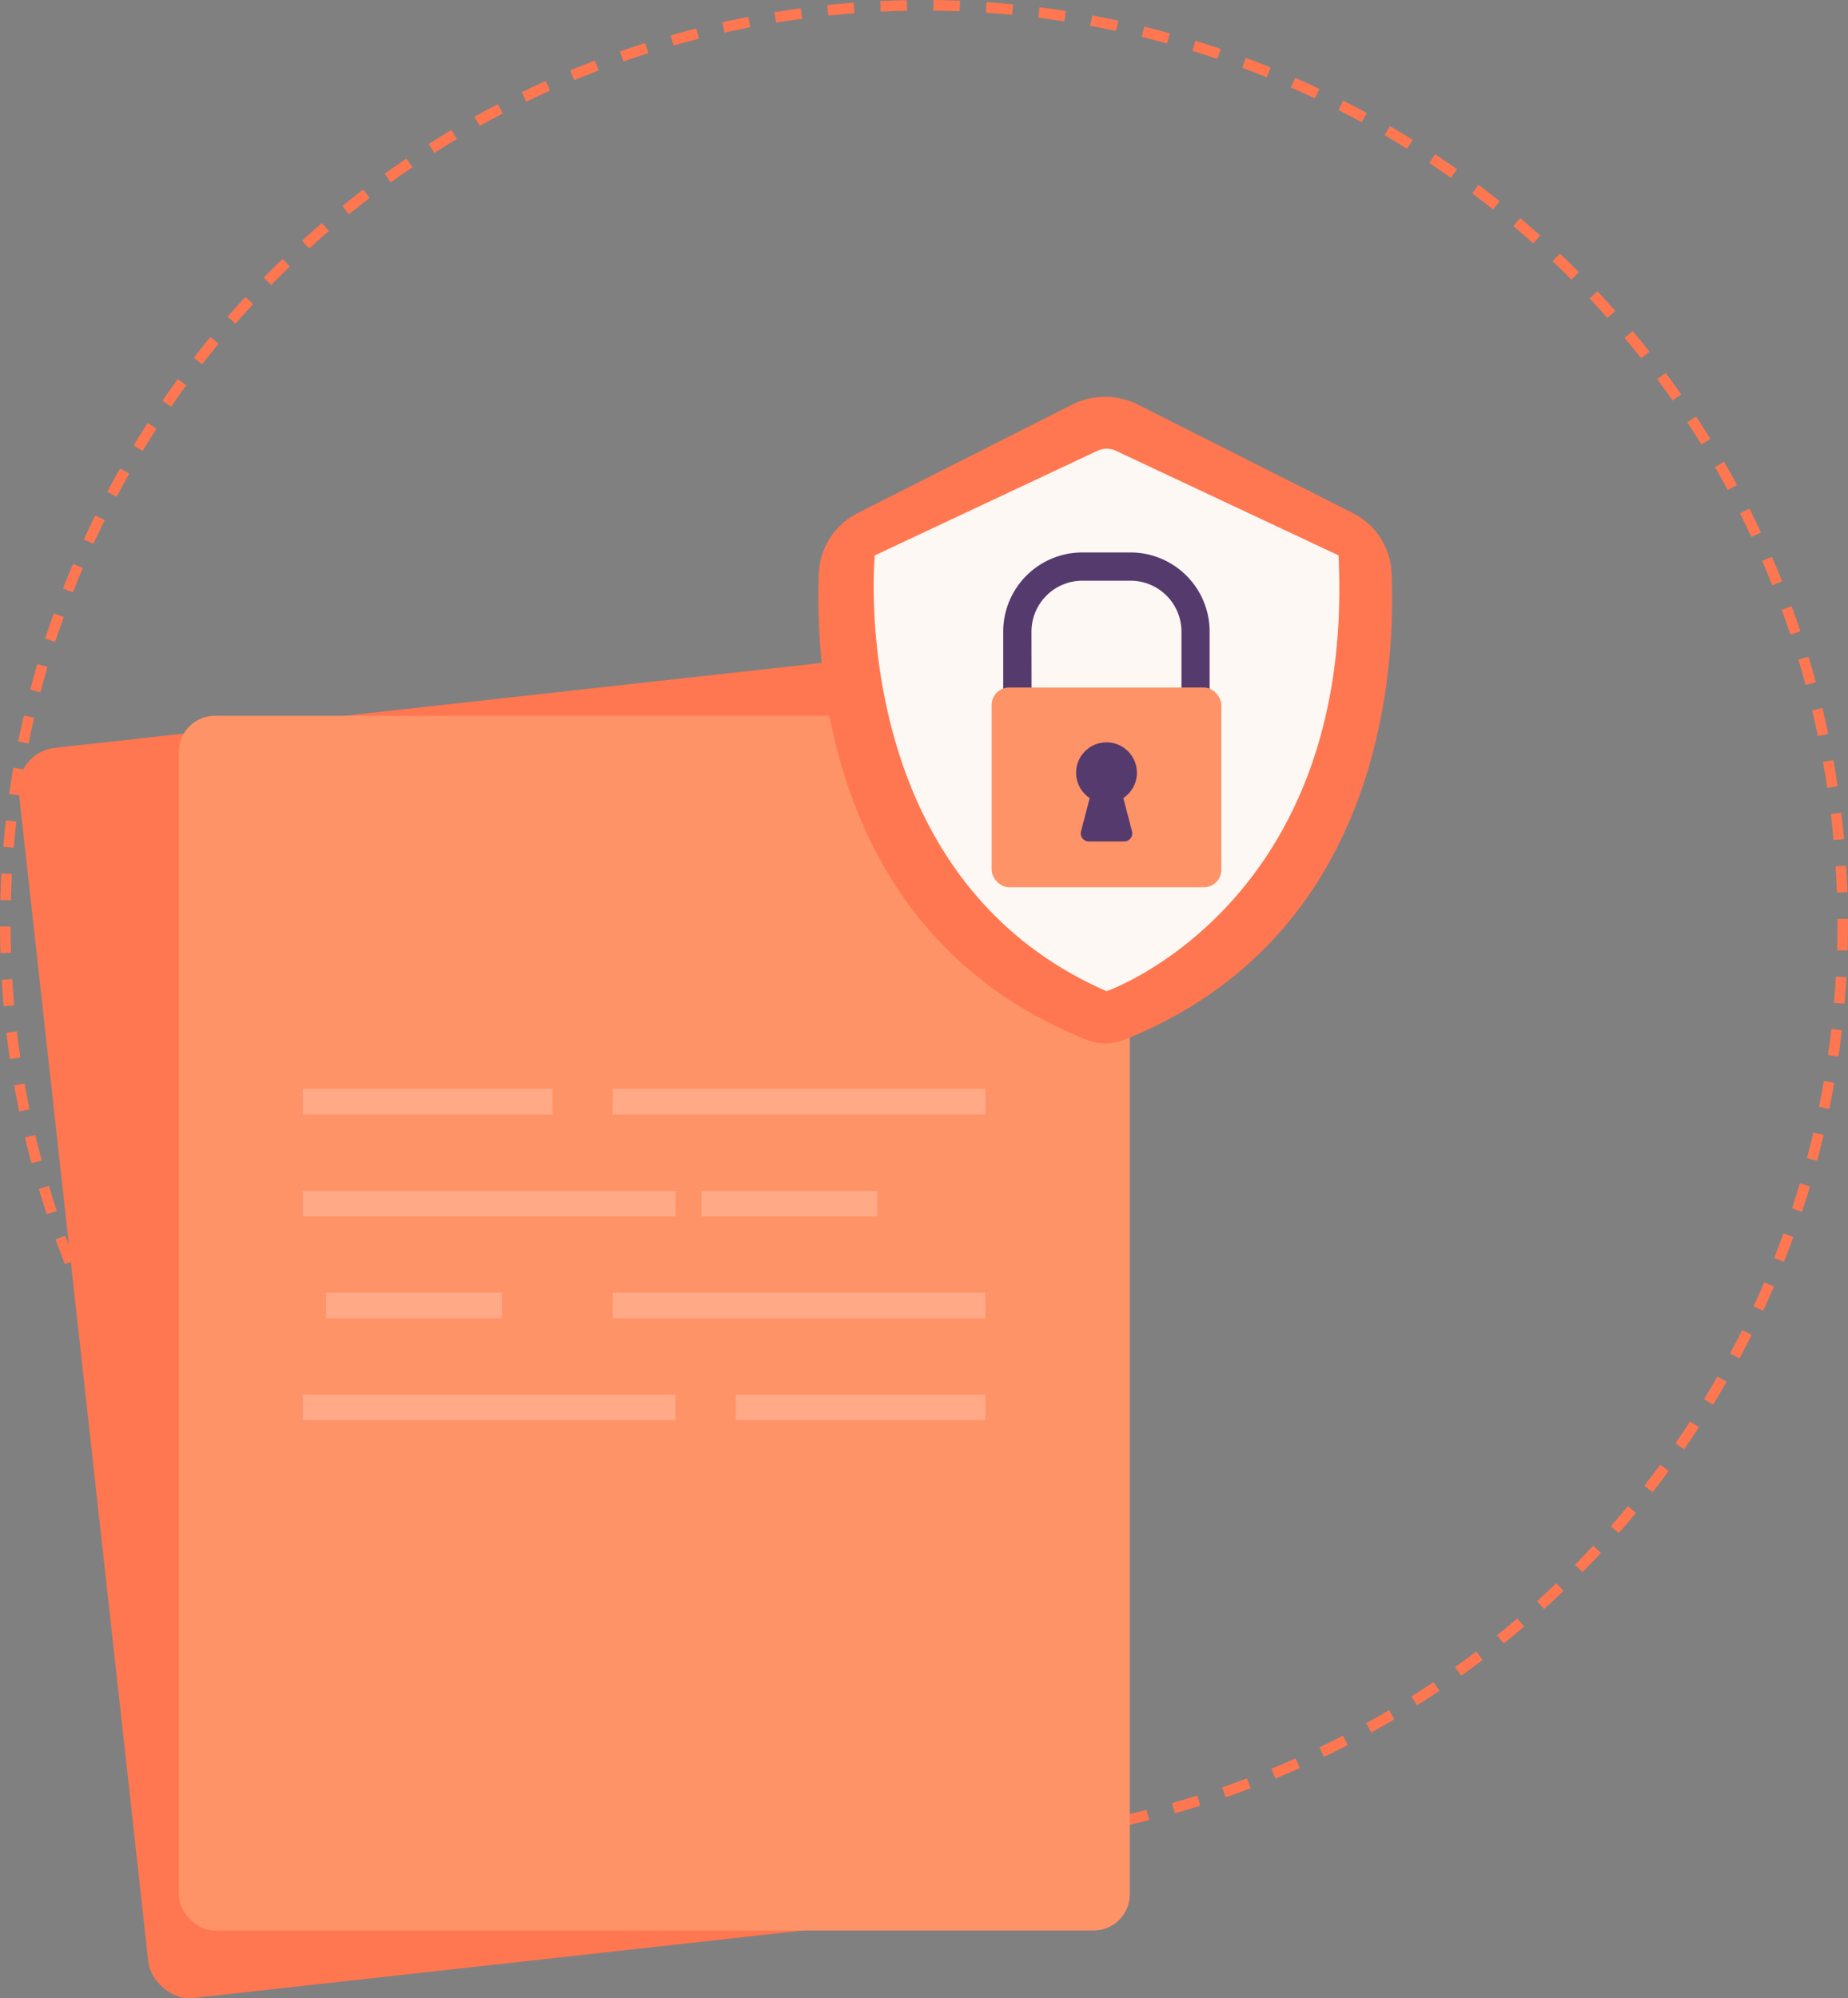
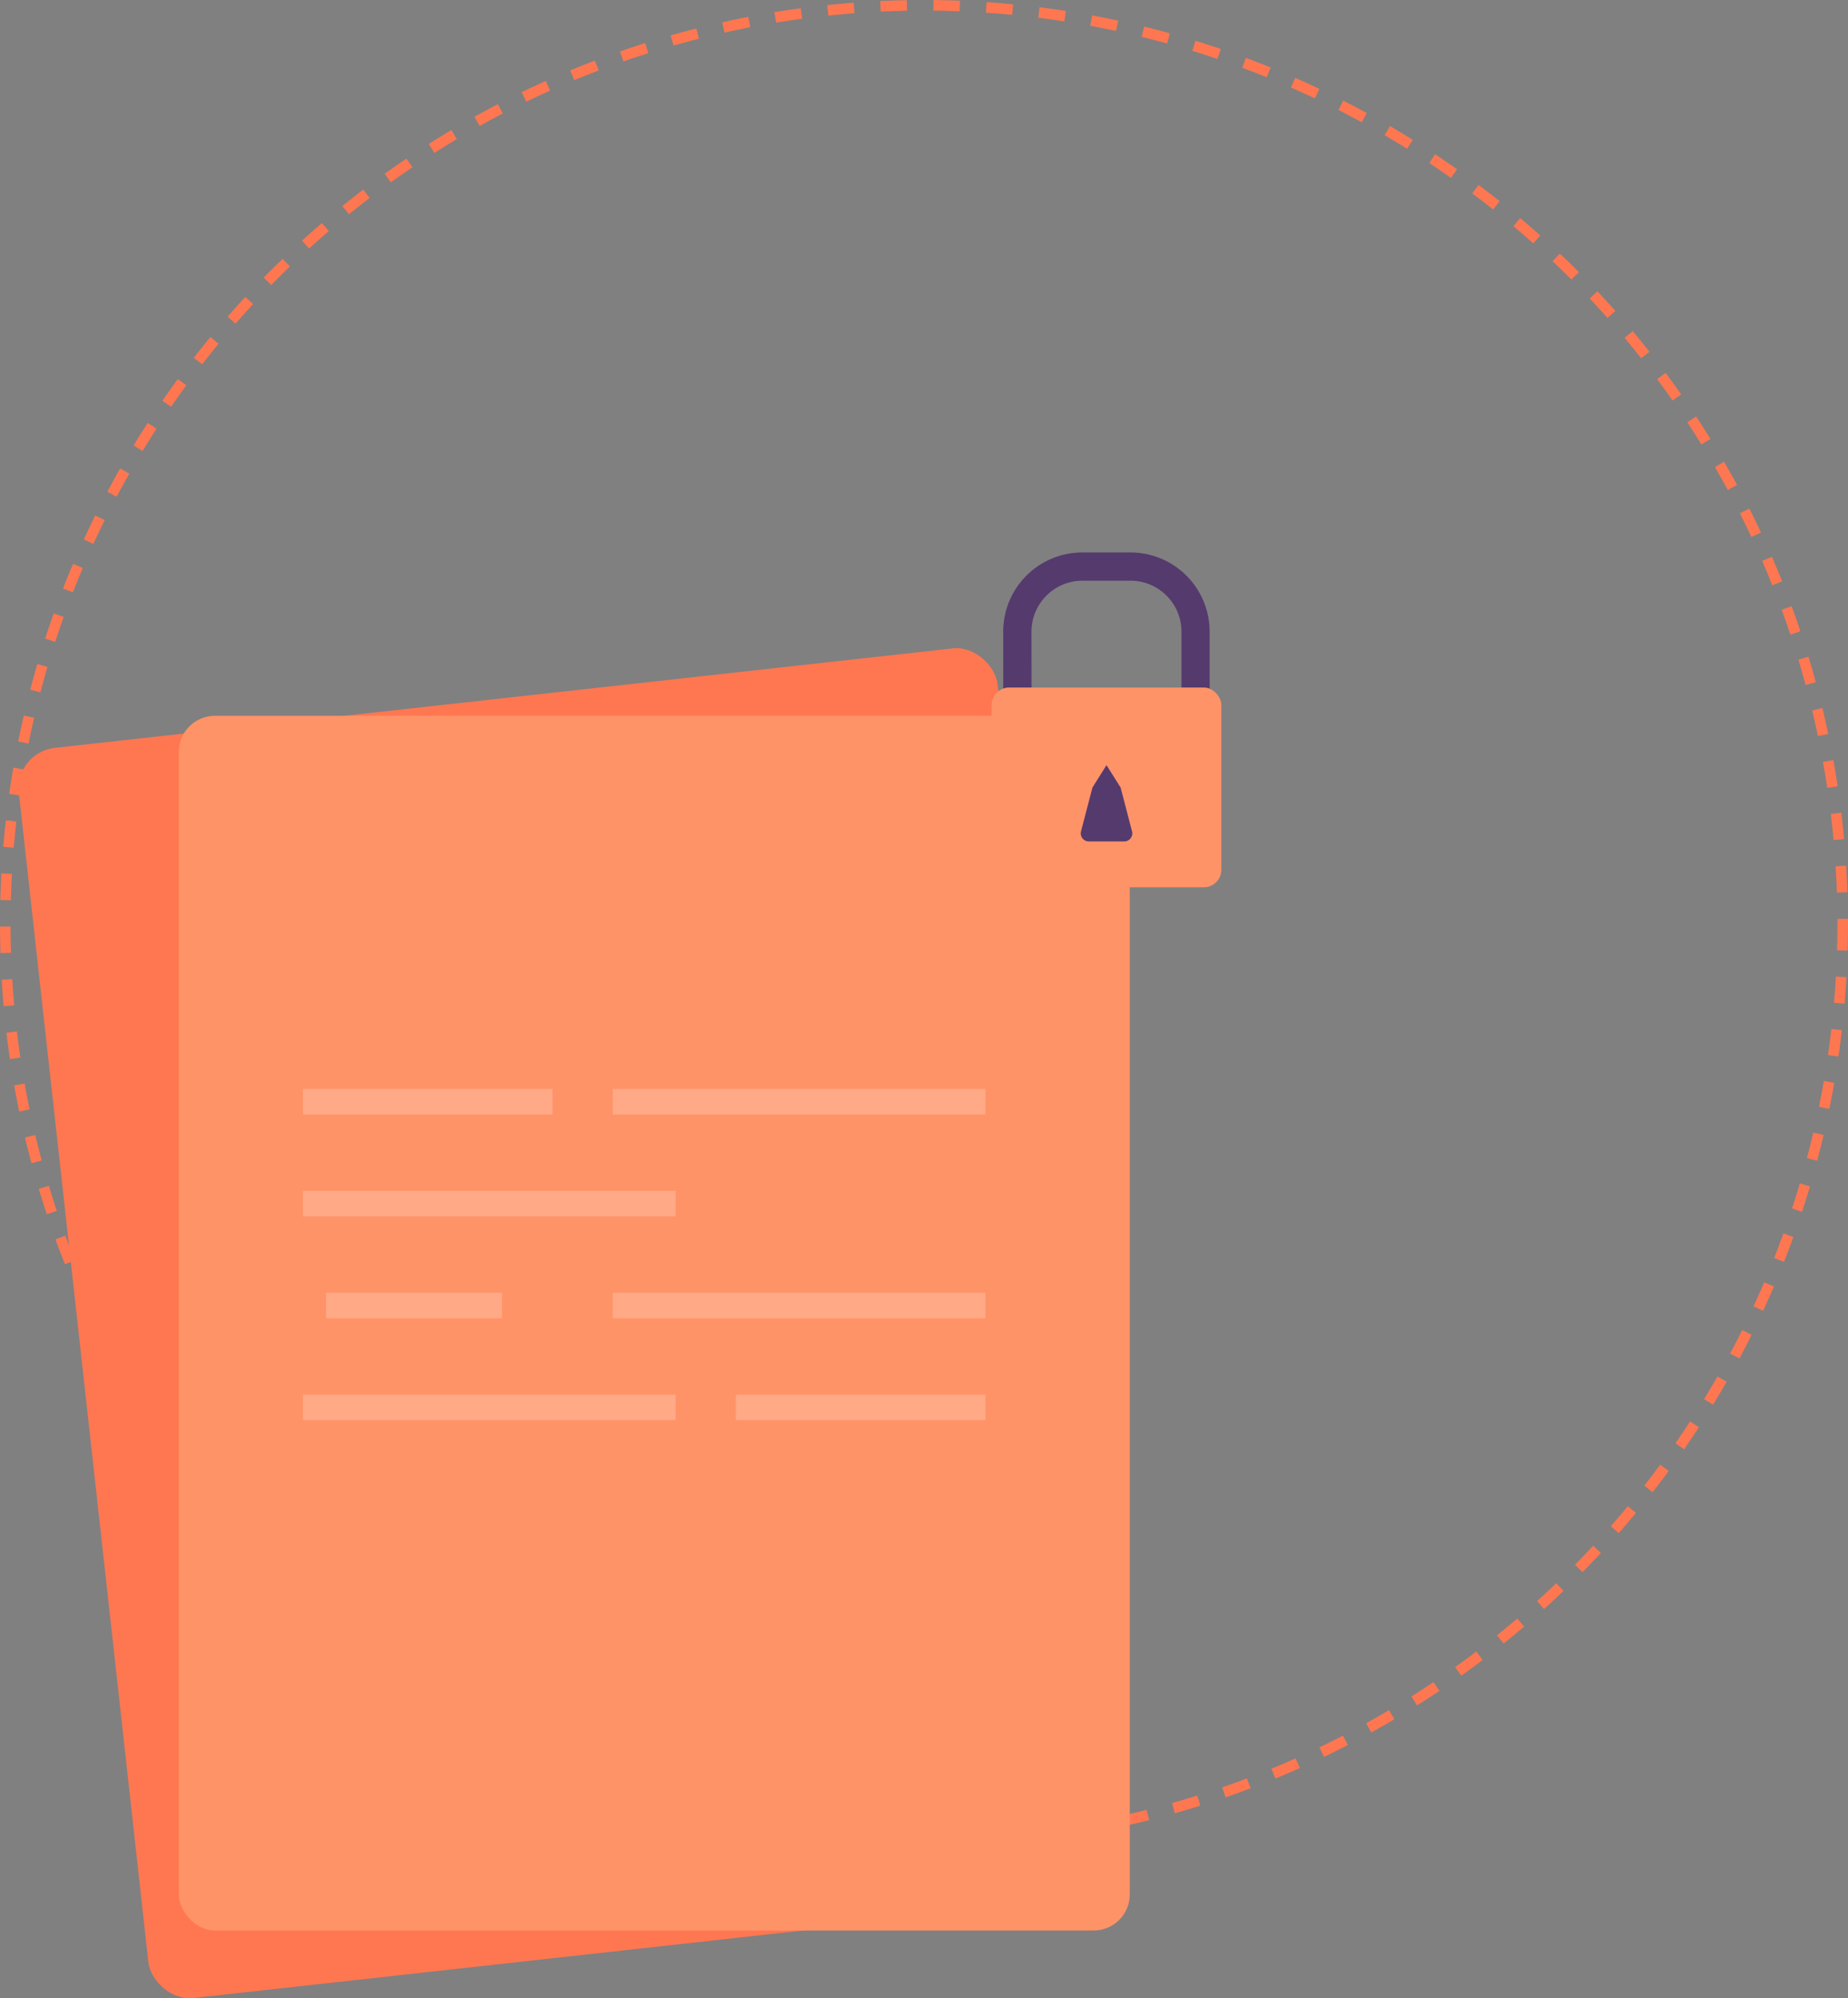
<svg xmlns="http://www.w3.org/2000/svg" id="Layer_1" data-name="Layer 1" viewBox="0 0 349.96 378.42">
  <rect x="0" y="0" width="349.96" height="378.42" fill="#808080" stroke="none" />
  <defs>
    <style>.cls-1{fill:none;stroke:#ff7751;stroke-miterlimit:10;stroke-width:2px;stroke-dasharray:5.01 5.01;}.cls-2{fill:#ff7751;}.cls-3{fill:#ff9368;}.cls-4{fill:#ffa986;}.cls-5{fill:#fdf8f3;}.cls-6{fill:#553a6e;}</style>
  </defs>
  <title>terms of privacy</title>
  <circle class="cls-1" cx="174.98" cy="174.98" r="173.98" />
  <rect class="cls-2" x="75.29" y="155.77" width="186.48" height="238.2" rx="7.7" transform="translate(-89.26 -4.06) rotate(-6.32)" />
  <rect class="cls-3" x="33.86" y="135.56" width="180.09" height="230.03" rx="6.83" />
  <rect class="cls-4" x="57.38" y="206.21" width="47.24" height="4.83" />
-   <rect class="cls-4" x="132.83" y="225.52" width="33.3" height="4.83" />
  <rect class="cls-4" x="116.04" y="206.21" width="70.56" height="4.83" />
  <rect class="cls-4" x="57.38" y="225.52" width="70.56" height="4.83" />
  <rect class="cls-4" x="139.36" y="264.12" width="47.24" height="4.83" />
  <rect class="cls-4" x="61.76" y="244.82" width="33.3" height="4.83" />
  <rect class="cls-4" x="57.38" y="264.12" width="70.56" height="4.83" />
  <rect class="cls-4" x="116.04" y="244.82" width="70.56" height="4.83" />
-   <path class="cls-2" d="M273,221.17a9.75,9.75,0,0,1-7.28,0c-48.24-19.31-51.38-68.74-50.64-88.24a13.43,13.43,0,0,1,7.37-11.48L263,100.94a13.92,13.92,0,0,1,12.57,0l40.63,20.51a13.42,13.42,0,0,1,7.36,11.48C324.35,152.43,321.2,201.86,273,221.17Z" transform="translate(-60.02 -24.29)" />
-   <path class="cls-5" d="M267.85,109.66l-42.17,19.81s-5.82,60.84,43.91,82.53c0,0,47.09-16.4,43.91-82.53l-42.16-19.81A4.1,4.1,0,0,0,267.85,109.66Z" transform="translate(-60.02 -24.29)" />
  <path class="cls-6" d="M284.09,162.41H255a5,5,0,0,1-5-5V143.91a15,15,0,0,1,15-15h9.09a15,15,0,0,1,15,15v13.52A5,5,0,0,1,284.09,162.41Zm-28.72-5.31h28.39V143.91a9.66,9.66,0,0,0-9.65-9.65H265a9.66,9.66,0,0,0-9.65,9.65Z" transform="translate(-60.02 -24.29)" />
  <rect class="cls-3" x="187.79" y="130.2" width="43.5" height="37.83" rx="3.31" />
-   <circle class="cls-6" cx="209.54" cy="146.34" r="5.76" />
  <path class="cls-6" d="M269.56,169.19l2.67,4.24,2.16,8.28a1.53,1.53,0,0,1-1.48,1.93h-6.69a1.53,1.53,0,0,1-1.48-1.93l2.16-8.28Z" transform="translate(-60.02 -24.29)" />
</svg>